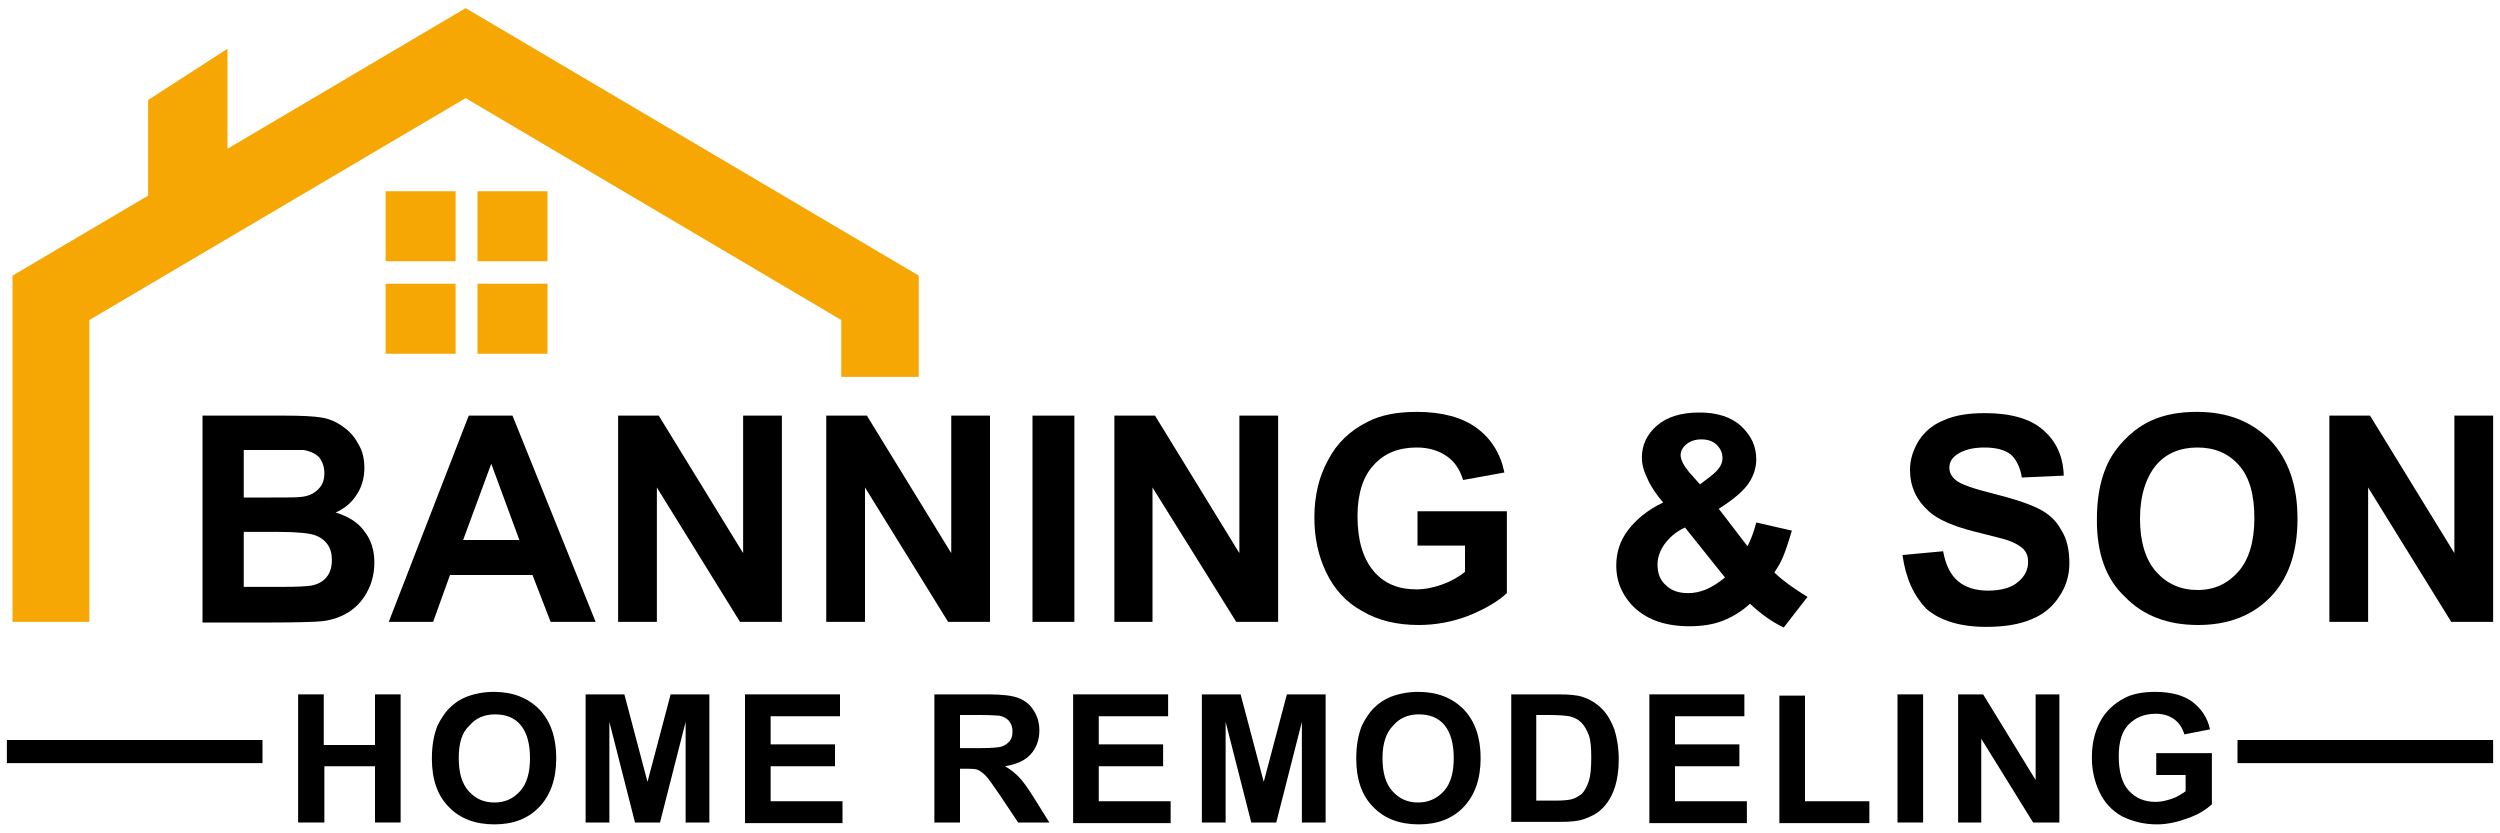
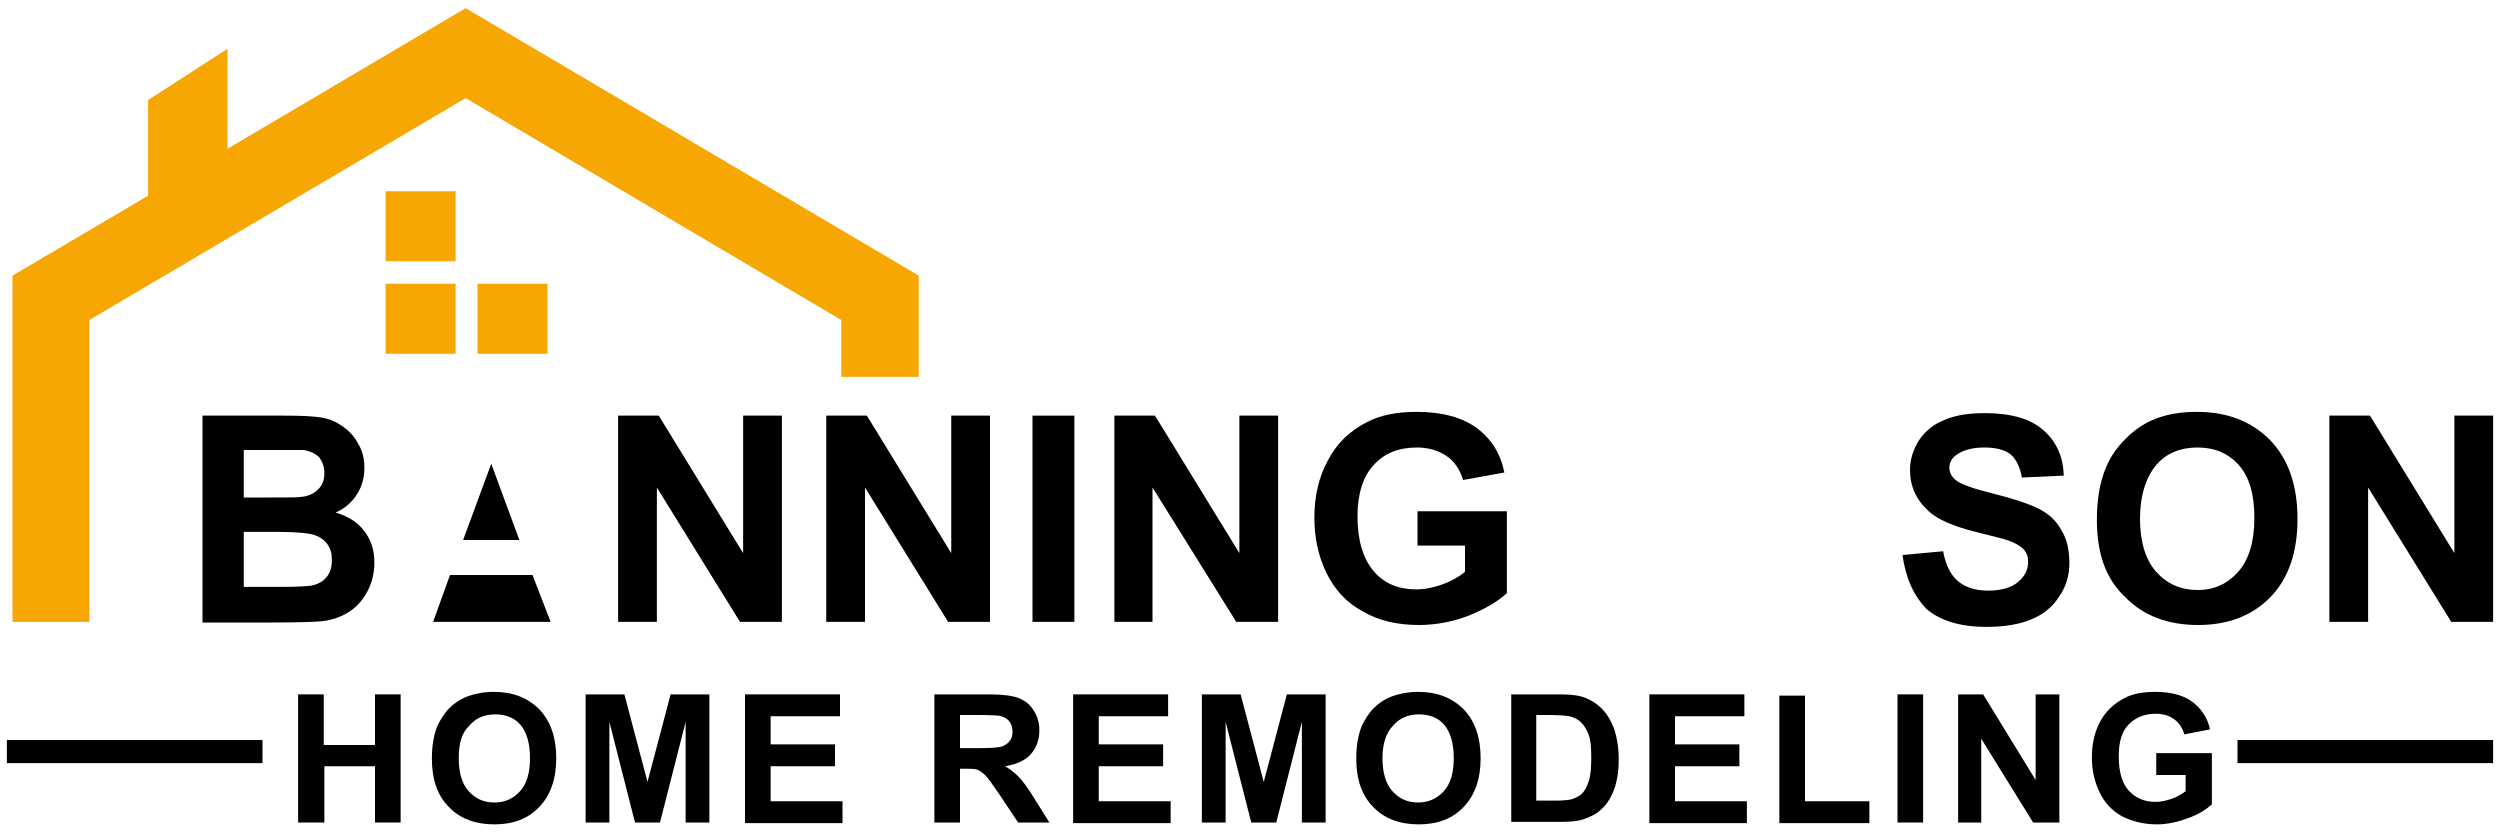
<svg xmlns="http://www.w3.org/2000/svg" version="1.1" id="Layer_1" x="0px" y="0px" viewBox="0 0 400 133.3" style="enable-background:new 0 0 400 133.3;" xml:space="preserve">
  <style type="text/css">
	.st0{fill:#F6A704;}
</style>
  <g>
    <g>
      <path d="M32.4,66.5h13.2c2.6,0,4.6,0.1,5.8,0.3c1.3,0.2,2.4,0.7,3.4,1.4c1,0.7,1.9,1.6,2.5,2.8c0.7,1.1,1,2.4,1,3.9    c0,1.5-0.4,3-1.2,4.2c-0.8,1.3-2,2.3-3.4,2.9c2,0.6,3.6,1.6,4.6,3c1.1,1.4,1.6,3.1,1.6,5c0,1.5-0.3,3-1,4.4    c-0.7,1.4-1.6,2.5-2.9,3.4c-1.2,0.8-2.7,1.4-4.5,1.6c-1.1,0.1-3.8,0.2-8,0.2H32.4V66.5z M39,72v7.6h4.4c2.6,0,4.2,0,4.8-0.1    c1.1-0.1,2-0.5,2.7-1.2c0.7-0.7,1-1.5,1-2.6c0-1-0.3-1.8-0.8-2.5c-0.6-0.6-1.4-1-2.5-1.2C47.9,72,46,72,42.9,72H39z M39,85.1v8.8    h6.2c2.4,0,3.9-0.1,4.6-0.2c1-0.2,1.8-0.6,2.4-1.3c0.6-0.7,0.9-1.6,0.9-2.8c0-1-0.2-1.8-0.7-2.5c-0.5-0.7-1.2-1.2-2.1-1.5    c-0.9-0.3-2.9-0.5-5.9-0.5H39z" />
-       <path d="M95.3,99.5h-7.2L85.2,92H72l-2.7,7.5h-7.1l12.8-33h7L95.3,99.5z M83.1,86.4l-4.5-12.2l-4.5,12.2H83.1z" />
+       <path d="M95.3,99.5h-7.2L85.2,92H72l-2.7,7.5h-7.1h7L95.3,99.5z M83.1,86.4l-4.5-12.2l-4.5,12.2H83.1z" />
      <path d="M98.9,99.5v-33h6.5l13.5,22v-22h6.2v33h-6.7L105.1,78v21.5H98.9z" />
      <path d="M132.2,99.5v-33h6.5l13.5,22v-22h6.2v33h-6.7L138.4,78v21.5H132.2z" />
      <path d="M165.2,99.5v-33h6.7v33H165.2z" />
      <path d="M178.3,99.5v-33h6.5l13.5,22v-22h6.2v33h-6.7L184.4,78v21.5H178.3z" />
      <path d="M226.8,87.4v-5.6h14.3v13.1c-1.4,1.3-3.4,2.5-6.1,3.6c-2.6,1-5.3,1.5-8,1.5c-3.4,0-6.5-0.7-9-2.2    c-2.6-1.4-4.5-3.5-5.8-6.2c-1.3-2.7-1.9-5.6-1.9-8.8c0-3.4,0.7-6.5,2.2-9.2c1.4-2.7,3.5-4.7,6.3-6.1c2.1-1.1,4.7-1.6,7.9-1.6    c4.1,0,7.3,0.9,9.6,2.6c2.3,1.7,3.8,4.1,4.4,7.1l-6.6,1.2c-0.5-1.6-1.3-2.9-2.6-3.8c-1.3-0.9-2.9-1.4-4.8-1.4    c-2.9,0-5.2,0.9-6.9,2.8c-1.7,1.8-2.6,4.6-2.6,8.2c0,3.9,0.9,6.8,2.6,8.8c1.7,2,4,2.9,6.8,2.9c1.4,0,2.8-0.3,4.2-0.8    c1.4-0.5,2.6-1.2,3.6-2v-4.2H226.8z" />
-       <path d="M289.2,95.5l-3.8,4.9c-1.9-0.9-3.7-2.2-5.4-3.8c-1.3,1.2-2.8,2.1-4.3,2.7c-1.5,0.6-3.3,0.9-5.4,0.9    c-4.1,0-7.2-1.2-9.3-3.5c-1.6-1.8-2.4-3.8-2.4-6.2c0-2.1,0.6-4,1.9-5.7c1.3-1.7,3.1-3.2,5.6-4.4c-1.1-1.3-2-2.6-2.5-3.8    c-0.6-1.2-0.9-2.3-0.9-3.4c0-2,0.8-3.7,2.4-5.1s3.9-2.1,6.8-2.1c2.8,0,5.1,0.7,6.7,2.2c1.6,1.5,2.4,3.2,2.4,5.3    c0,1.3-0.4,2.6-1.2,3.8c-0.8,1.2-2.4,2.6-4.8,4.1l4.6,6c0.5-1,1-2.2,1.4-3.8l5.7,1.3c-0.6,2-1.1,3.5-1.5,4.4    c-0.4,0.9-0.9,1.7-1.3,2.3c0.7,0.7,1.6,1.4,2.7,2.2C287.9,94.7,288.7,95.2,289.2,95.5z M269.6,84.4c-1.5,0.7-2.5,1.6-3.3,2.7    c-0.7,1-1.1,2.1-1.1,3.2c0,1.4,0.4,2.5,1.3,3.3c0.9,0.9,2.1,1.3,3.6,1.3c1,0,1.9-0.2,2.9-0.6c0.9-0.4,1.9-1,3-1.9L269.6,84.4z     M272,77.5l1.7-1.3c1.3-1,1.9-1.9,1.9-2.9c0-0.8-0.3-1.5-0.9-2.1c-0.6-0.6-1.4-0.9-2.5-0.9c-1,0-1.8,0.3-2.4,0.8    c-0.6,0.5-0.9,1.1-0.9,1.7c0,0.8,0.5,1.7,1.4,2.8L272,77.5z" />
      <path d="M304.4,88.8l6.5-0.6c0.4,2.2,1.2,3.8,2.4,4.8c1.2,1,2.8,1.5,4.8,1.5c2.1,0,3.8-0.5,4.8-1.4c1.1-0.9,1.6-2,1.6-3.2    c0-0.8-0.2-1.4-0.7-2c-0.5-0.5-1.3-1-2.4-1.4c-0.8-0.3-2.6-0.7-5.3-1.4c-3.6-0.9-6.1-2-7.5-3.3c-2-1.8-3-4-3-6.6    c0-1.7,0.5-3.2,1.4-4.7c1-1.5,2.3-2.6,4.1-3.3c1.8-0.8,4-1.1,6.5-1.1c4.1,0,7.3,0.9,9.3,2.7c2.1,1.8,3.2,4.2,3.3,7.3l-6.7,0.3    c-0.3-1.7-0.9-2.9-1.8-3.7c-0.9-0.7-2.3-1.1-4.2-1.1c-1.9,0-3.4,0.4-4.5,1.2c-0.7,0.5-1.1,1.2-1.1,2c0,0.8,0.3,1.4,1,2    c0.8,0.7,2.9,1.4,6.1,2.2c3.2,0.8,5.6,1.6,7.2,2.4s2.8,1.9,3.6,3.4c0.9,1.4,1.3,3.2,1.3,5.3c0,1.9-0.5,3.7-1.6,5.3    c-1,1.6-2.5,2.9-4.5,3.7c-1.9,0.8-4.3,1.2-7.2,1.2c-4.2,0-7.4-1-9.6-2.9C306.2,95.3,304.9,92.5,304.4,88.8z" />
      <path d="M335.5,83.2c0-3.4,0.5-6.2,1.5-8.5c0.7-1.7,1.8-3.2,3.1-4.5c1.3-1.3,2.7-2.3,4.3-3c2.1-0.9,4.4-1.3,7.1-1.3    c4.9,0,8.7,1.5,11.7,4.5c2.9,3,4.4,7.2,4.4,12.6c0,5.3-1.4,9.5-4.3,12.5c-2.9,3-6.8,4.5-11.6,4.5c-4.9,0-8.8-1.5-11.7-4.5    C336.9,92.6,335.5,88.5,335.5,83.2z M342.4,83c0,3.7,0.9,6.6,2.6,8.5c1.7,1.9,3.9,2.9,6.6,2.9c2.7,0,4.8-1,6.5-2.9    c1.7-1.9,2.6-4.8,2.6-8.6c0-3.8-0.8-6.6-2.5-8.5c-1.7-1.9-3.9-2.8-6.6-2.8c-2.7,0-5,0.9-6.6,2.8S342.4,79.2,342.4,83z" />
      <path d="M372.7,99.5v-33h6.5l13.5,22v-22h6.2v33h-6.7L378.9,78v21.5H372.7z" />
    </g>
    <g>
      <path d="M47.7,131.6v-20.5h4.1v8.1H60v-8.1h4.1v20.5H60v-9h-8.1v9H47.7z" />
      <path d="M69.1,121.4c0-2.1,0.3-3.8,0.9-5.3c0.5-1,1.1-2,1.9-2.8c0.8-0.8,1.7-1.4,2.7-1.8c1.3-0.5,2.8-0.8,4.4-0.8    c3,0,5.4,0.9,7.3,2.8c1.8,1.9,2.7,4.5,2.7,7.8c0,3.3-0.9,5.9-2.7,7.8c-1.8,1.9-4.2,2.8-7.2,2.8c-3,0-5.5-0.9-7.3-2.8    C70,127.3,69.1,124.7,69.1,121.4z M73.4,121.3c0,2.3,0.5,4.1,1.6,5.3c1.1,1.2,2.4,1.8,4.1,1.8s3-0.6,4.1-1.8    c1.1-1.2,1.6-3,1.6-5.3c0-2.3-0.5-4.1-1.5-5.3c-1-1.2-2.4-1.7-4.1-1.7c-1.7,0-3.1,0.6-4.1,1.8C73.9,117.2,73.4,118.9,73.4,121.3z" />
      <path d="M93.7,131.6v-20.5h6.2l3.7,14l3.7-14h6.2v20.5h-3.8v-16.1l-4.1,16.1h-4l-4.1-16.1v16.1H93.7z" />
      <path d="M119.2,131.6v-20.5h15.2v3.5h-11.1v4.5h10.3v3.5h-10.3v5.6h11.5v3.5H119.2z" />
      <path d="M149.5,131.6v-20.5h8.7c2.2,0,3.8,0.2,4.8,0.6c1,0.4,1.8,1,2.4,2c0.6,0.9,0.9,2,0.9,3.2c0,1.5-0.5,2.8-1.4,3.8    c-0.9,1-2.3,1.6-4.1,1.9c0.9,0.5,1.6,1.1,2.2,1.7c0.6,0.6,1.4,1.7,2.4,3.3l2.5,4h-5l-3-4.5c-1.1-1.6-1.8-2.6-2.2-3    c-0.4-0.4-0.8-0.7-1.2-0.9c-0.4-0.2-1.1-0.2-2.1-0.2h-0.8v8.6H149.5z M153.6,119.7h3.1c2,0,3.2-0.1,3.7-0.3    c0.5-0.2,0.9-0.5,1.2-0.9c0.3-0.4,0.4-0.9,0.4-1.5c0-0.7-0.2-1.2-0.6-1.7c-0.4-0.4-0.9-0.7-1.6-0.8c-0.3,0-1.3-0.1-3-0.1h-3.2    V119.7z" />
      <path d="M171.7,131.6v-20.5h15.2v3.5h-11.1v4.5h10.3v3.5h-10.3v5.6h11.5v3.5H171.7z" />
      <path d="M192.3,131.6v-20.5h6.2l3.7,14l3.7-14h6.2v20.5h-3.8v-16.1l-4.1,16.1h-4l-4.1-16.1v16.1H192.3z" />
      <path d="M217,121.4c0-2.1,0.3-3.8,0.9-5.3c0.5-1,1.1-2,1.9-2.8c0.8-0.8,1.7-1.4,2.7-1.8c1.3-0.5,2.8-0.8,4.4-0.8    c3,0,5.4,0.9,7.3,2.8c1.8,1.9,2.7,4.5,2.7,7.8c0,3.3-0.9,5.9-2.7,7.8c-1.8,1.9-4.2,2.8-7.2,2.8c-3,0-5.5-0.9-7.3-2.8    C217.9,127.3,217,124.7,217,121.4z M221.2,121.3c0,2.3,0.5,4.1,1.6,5.3c1.1,1.2,2.4,1.8,4.1,1.8c1.6,0,3-0.6,4.1-1.8    c1.1-1.2,1.6-3,1.6-5.3c0-2.3-0.5-4.1-1.5-5.3c-1-1.2-2.4-1.7-4.1-1.7s-3.1,0.6-4.1,1.8C221.8,117.2,221.2,118.9,221.2,121.3z" />
      <path d="M241.7,111.1h7.6c1.7,0,3,0.1,3.9,0.4c1.2,0.4,2.2,1,3.1,1.9c0.9,0.9,1.5,2,2,3.3c0.4,1.3,0.7,2.9,0.7,4.8    c0,1.7-0.2,3.1-0.6,4.4c-0.5,1.5-1.2,2.7-2.2,3.6c-0.7,0.7-1.7,1.2-2.9,1.6c-0.9,0.3-2.1,0.4-3.7,0.4h-7.8V111.1z M245.8,114.5    v13.6h3.1c1.2,0,2-0.1,2.5-0.2c0.7-0.2,1.2-0.5,1.7-0.9c0.4-0.4,0.8-1.1,1.1-2c0.3-0.9,0.4-2.2,0.4-3.8c0-1.6-0.1-2.8-0.4-3.6    s-0.7-1.5-1.2-2c-0.5-0.5-1.1-0.8-1.9-1c-0.6-0.1-1.7-0.2-3.4-0.2H245.8z" />
      <path d="M263.9,131.6v-20.5h15.2v3.5h-11.1v4.5h10.3v3.5h-10.3v5.6h11.5v3.5H263.9z" />
      <path d="M284.7,131.6v-20.3h4.1v16.9h10.3v3.5H284.7z" />
      <path d="M303.6,131.6v-20.5h4.1v20.5H303.6z" />
      <path d="M313.3,131.6v-20.5h4l8.4,13.7v-13.7h3.8v20.5h-4.2l-8.3-13.4v13.4H313.3z" />
      <path d="M345,124v-3.5h8.9v8.2c-0.9,0.8-2.1,1.6-3.8,2.2c-1.6,0.6-3.3,1-5,1c-2.1,0-4-0.5-5.6-1.3c-1.6-0.9-2.8-2.2-3.6-3.9    c-0.8-1.7-1.2-3.5-1.2-5.5c0-2.1,0.4-4,1.3-5.7c0.9-1.7,2.2-2.9,3.9-3.8c1.3-0.7,3-1,4.9-1c2.5,0,4.5,0.5,6,1.6    c1.4,1.1,2.4,2.5,2.8,4.4l-4.1,0.8c-0.3-1-0.8-1.8-1.6-2.4c-0.8-0.6-1.8-0.9-3-0.9c-1.8,0-3.2,0.6-4.3,1.7    c-1.1,1.1-1.6,2.8-1.6,5.1c0,2.4,0.5,4.3,1.6,5.5c1.1,1.2,2.5,1.8,4.3,1.8c0.9,0,1.7-0.2,2.6-0.5c0.9-0.3,1.6-0.8,2.2-1.2V124H345    z" />
    </g>
    <rect x="1.1" y="118.4" width="40.9" height="3.7" />
    <rect x="358" y="118.4" width="40.9" height="3.7" />
    <g>
      <polygon class="st0" points="147,44.1 74.5,1.3 74.5,1.4 74.5,1.3 36.4,23.8 36.4,7.8 23.7,16 23.7,31.3 2,44.1 2,44.1 2,99.5     14.3,99.5 14.3,51.2 74.5,15.7 134.6,51.2 134.6,60.3 147,60.3 147,44.1   " />
      <g>
        <rect x="61.7" y="30.6" class="st0" width="11.2" height="11.2" />
-         <rect x="76.4" y="30.6" class="st0" width="11.2" height="11.2" />
        <rect x="61.7" y="45.4" class="st0" width="11.2" height="11.2" />
        <rect x="76.4" y="45.4" class="st0" width="11.2" height="11.2" />
      </g>
    </g>
  </g>
</svg>